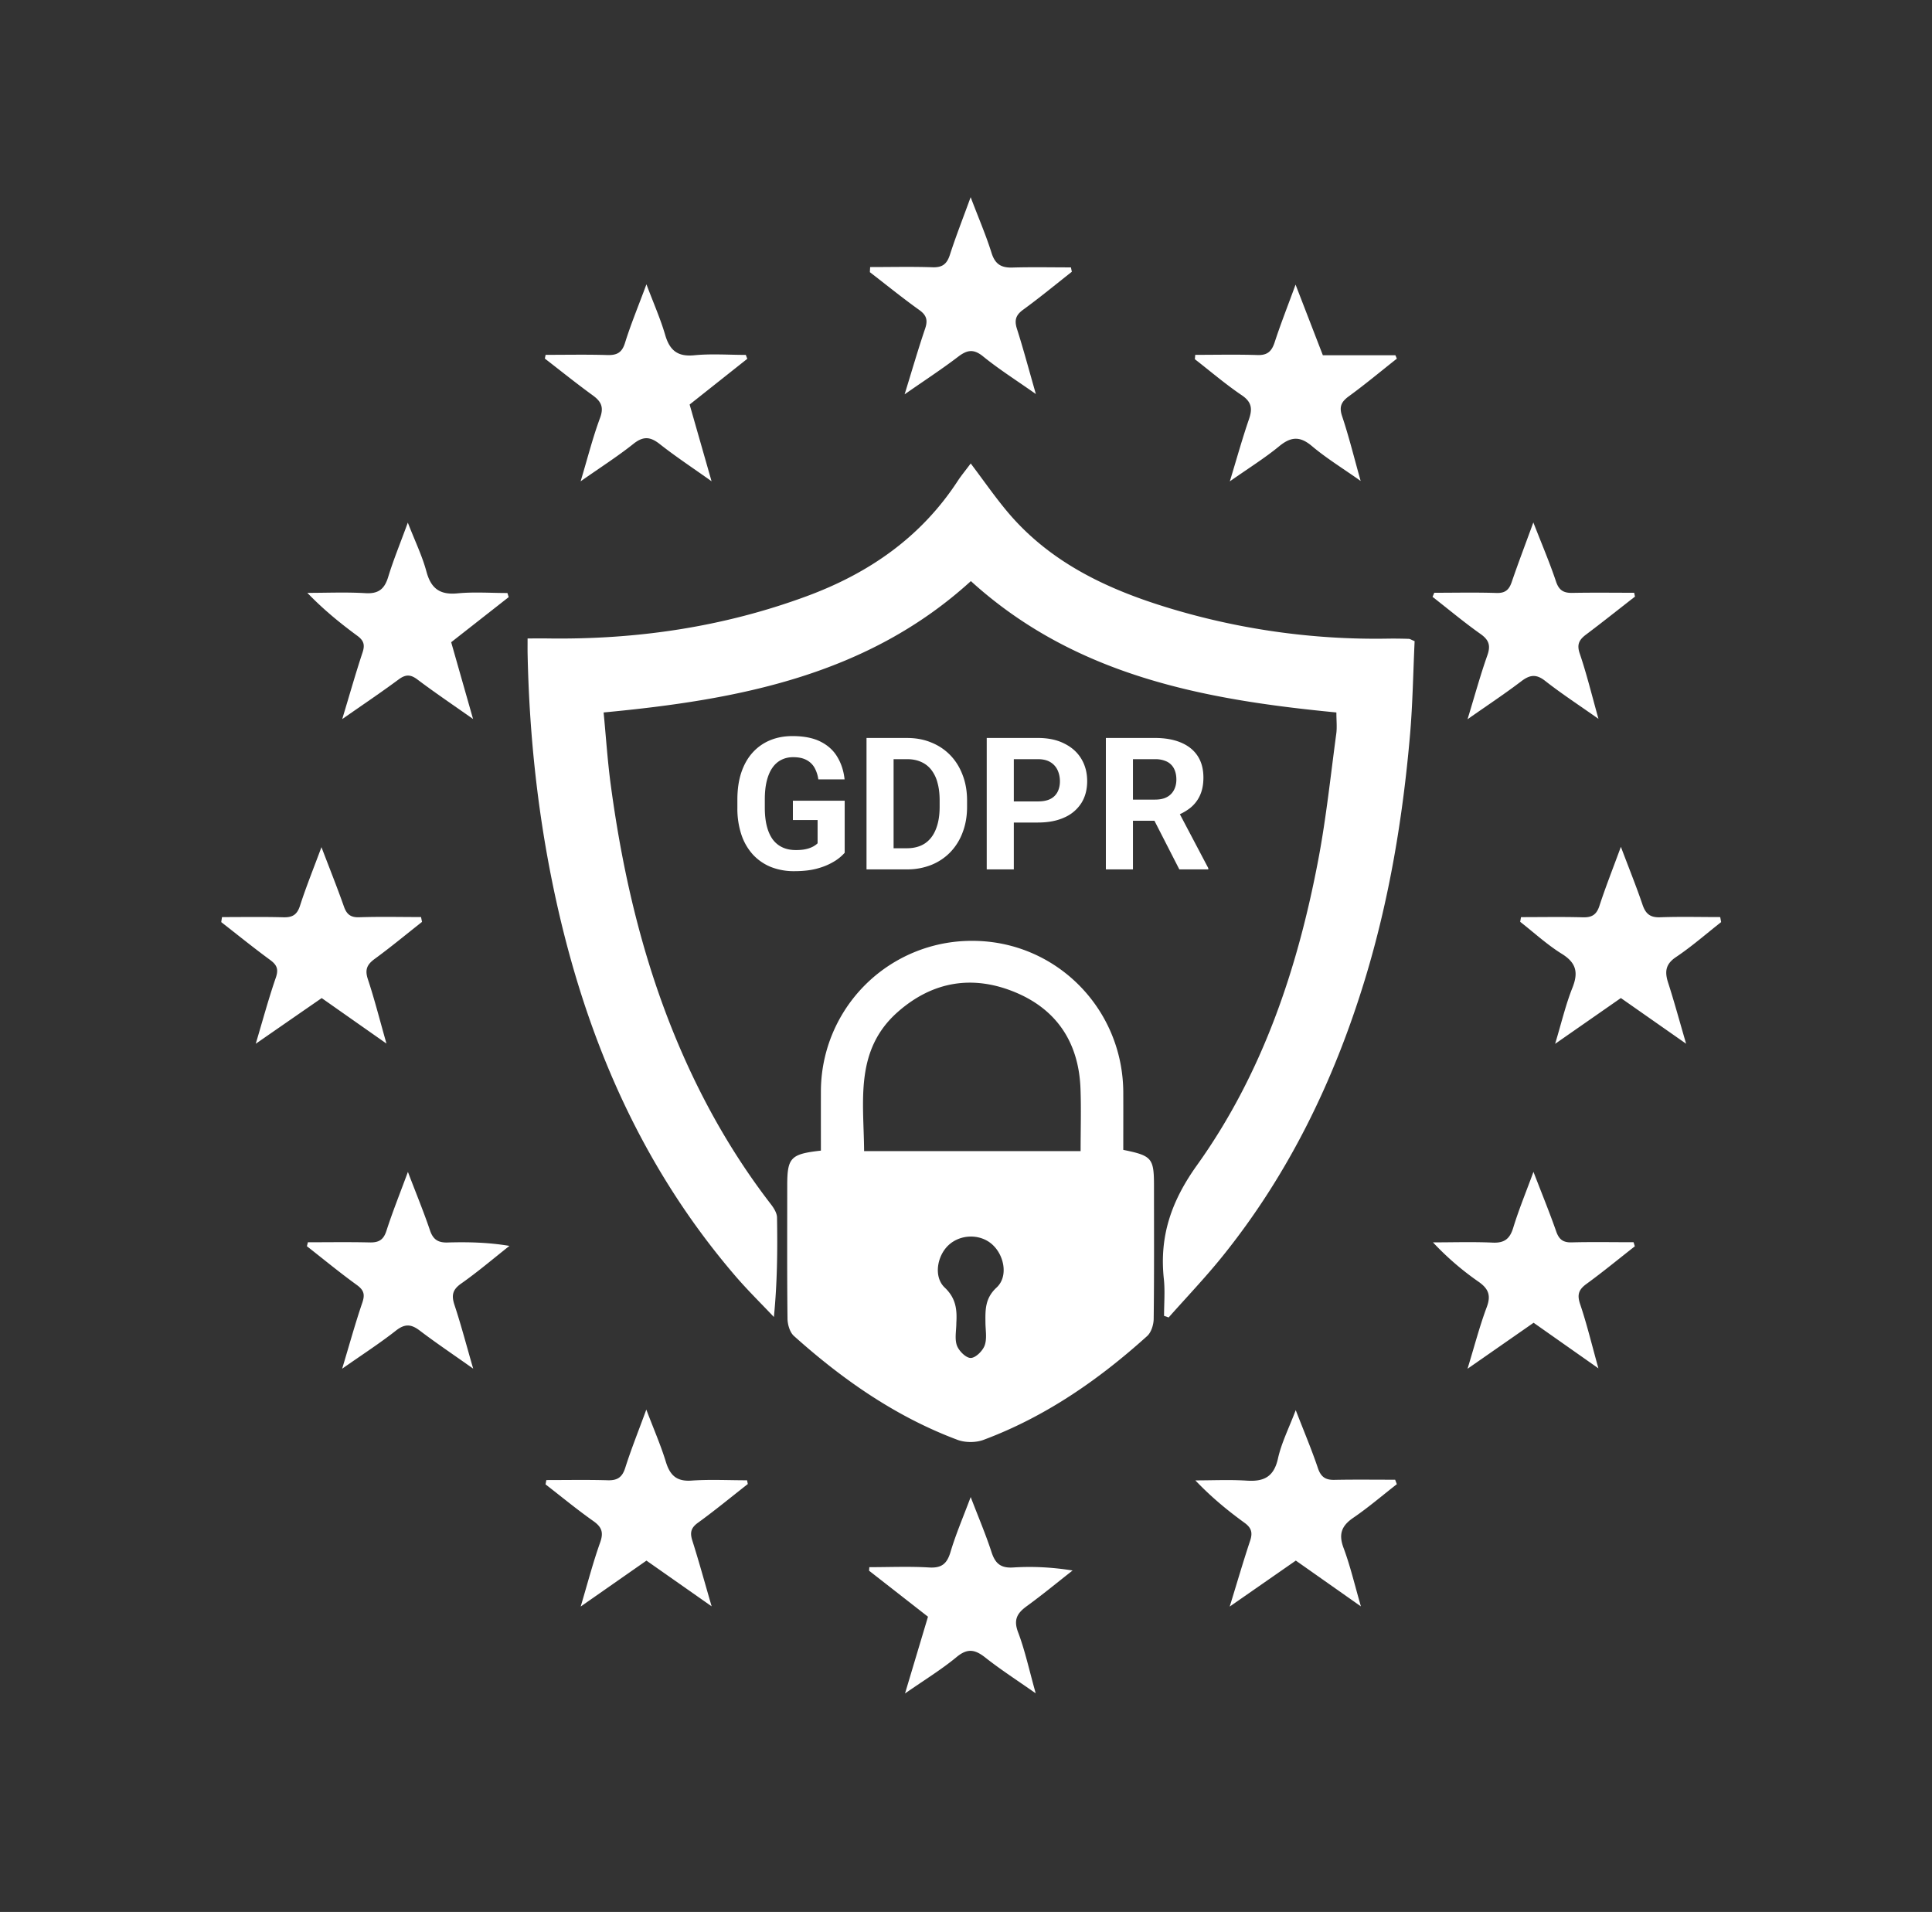
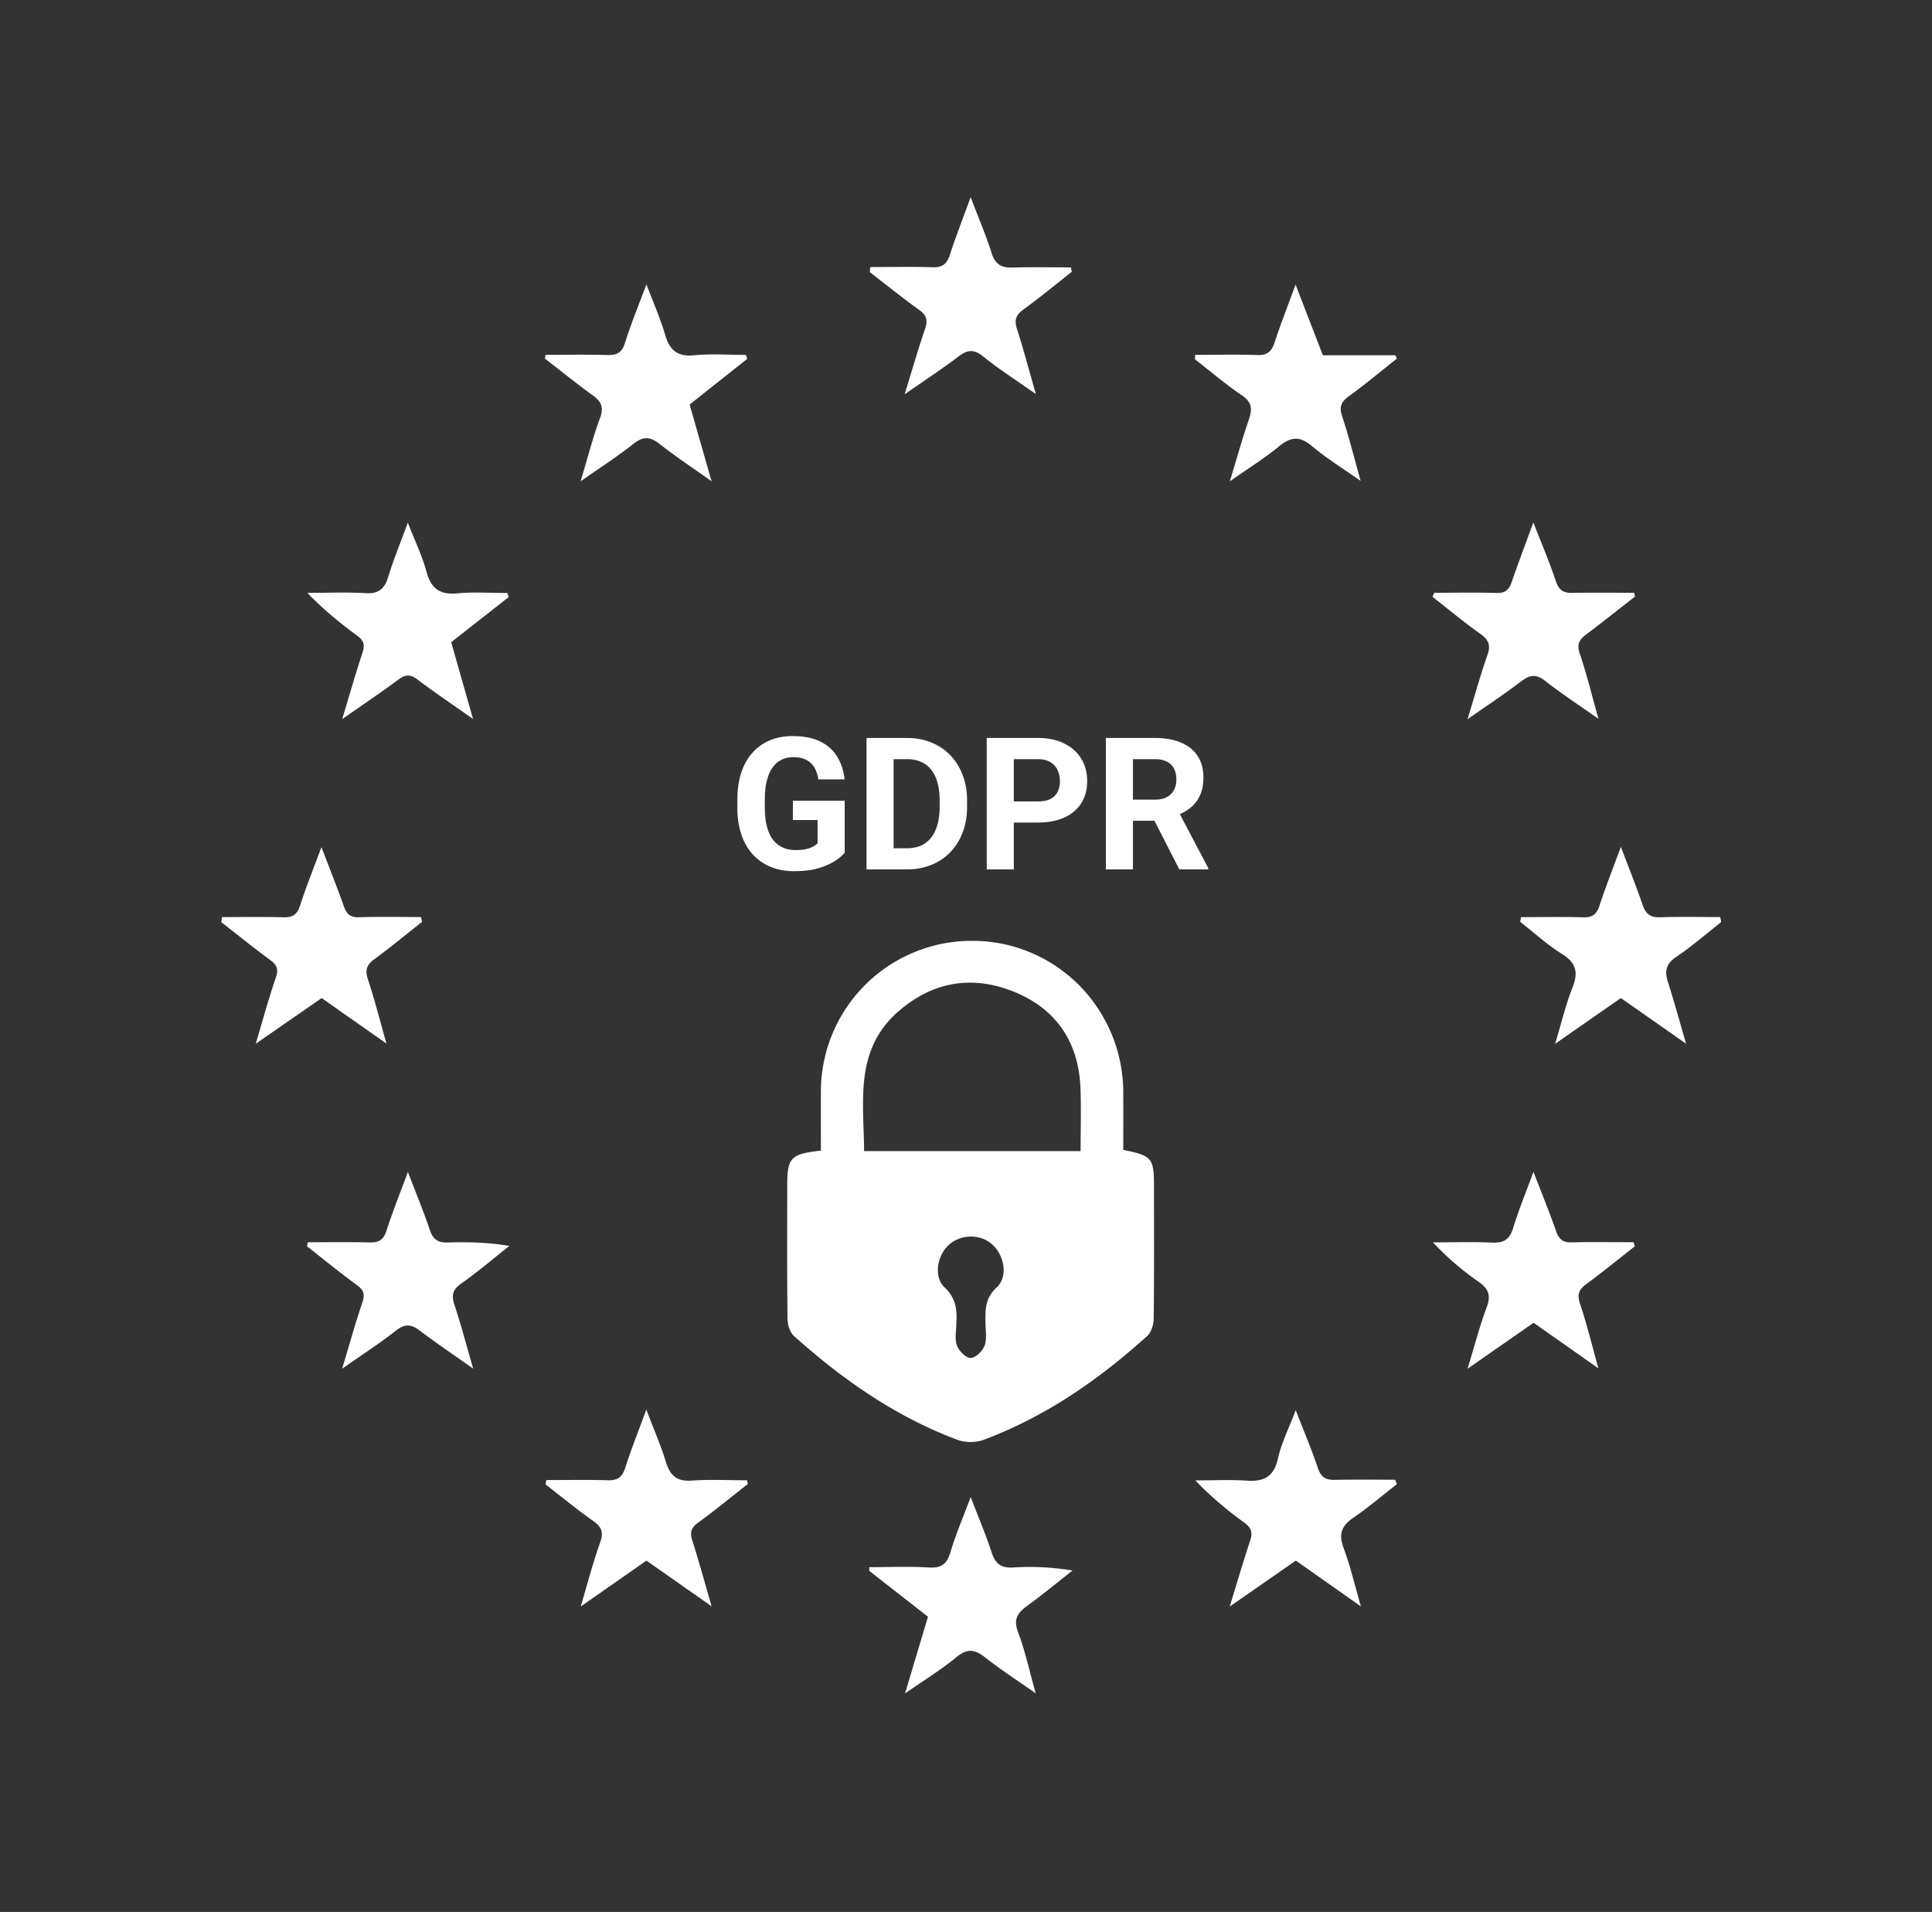
<svg xmlns="http://www.w3.org/2000/svg" width="96" height="95" fill="none">
  <rect width="100%" height="100%" fill="#333333" stroke="none" />
-   <path fill="#fff" d="M48.236 23.03c.64.847 1.185 1.635 1.797 2.368 2.088 2.504 4.898 3.844 7.929 4.776a35.356 35.356 0 0 0 10.975 1.558c.354-.006.707 0 1.06.01.07.002.138.052.295.115-.073 1.538-.095 3.102-.229 4.656-.358 4.13-1.035 8.207-2.25 12.183-1.536 5.021-3.791 9.671-7.104 13.77-.836 1.033-1.758 1.999-2.64 2.994l-.228-.079c0-.613.054-1.232-.011-1.839-.226-2.117.369-3.86 1.648-5.647 3.25-4.54 5.003-9.762 6.034-15.218.388-2.055.606-4.143.886-6.22.044-.32.006-.653.006-1.057-6.57-.634-12.981-1.818-18.162-6.527-5.132 4.674-11.53 5.896-18.249 6.527.119 1.225.196 2.425.357 3.615.623 4.645 1.709 9.17 3.615 13.47 1.16 2.618 2.587 5.08 4.34 7.35.147.19.302.438.305.663.026 1.61.014 3.222-.156 4.94-.642-.68-1.312-1.336-1.92-2.045-4.858-5.662-7.615-12.307-9.089-19.544-.768-3.772-1.156-7.585-1.23-11.43-.002-.198 0-.395 0-.696.373 0 .691-.005 1.01 0 4.409.062 8.703-.566 12.85-2.096 3.094-1.14 5.686-2.93 7.513-5.729.178-.271.387-.522.648-.872v.004Z" />
  <path fill="#fff" d="M40.79 57.171c0-1.006-.002-1.963 0-2.921a7.492 7.492 0 0 1 7.522-7.502c4.141-.002 7.485 3.35 7.503 7.526.004.958 0 1.915 0 2.86 1.428.29 1.526.41 1.526 1.796 0 2.2.012 4.4-.015 6.598-.003.29-.12.671-.323.855-2.416 2.18-5.063 4.015-8.133 5.16-.38.142-.907.142-1.288 0-3.069-1.148-5.71-2.993-8.131-5.162-.204-.182-.316-.566-.32-.857-.026-2.199-.013-4.398-.014-6.599 0-1.405.16-1.584 1.67-1.754h.004Zm12.905.026c0-1.094.032-2.102-.006-3.108-.084-2.252-1.15-3.91-3.227-4.779-2.108-.88-4.106-.563-5.844.964-2.169 1.907-1.697 4.448-1.681 6.922h10.758v.001Zm-6.175 8.535c0 .378-.091.787.028 1.121.098.27.448.621.686.62.24 0 .592-.347.692-.617.123-.334.046-.743.041-1.121-.007-.648-.027-1.226.554-1.762.592-.546.383-1.624-.242-2.161-.598-.514-1.555-.49-2.142.052-.577.534-.757 1.58-.194 2.112.56.53.616 1.094.577 1.756ZM59.393 17.631c1.029 0 2.058-.024 3.085.01.494.017.71-.178.858-.63.294-.904.645-1.79 1.04-2.869l1.356 3.509h3.604c.025.056.049.112.072.17-.79.623-1.564 1.271-2.377 1.863-.384.28-.502.52-.341 1 .335.997.585 2.023.92 3.213-.9-.636-1.707-1.13-2.423-1.734-.596-.503-1.042-.468-1.625.01-.716.589-1.51 1.082-2.453 1.744.351-1.152.62-2.126.949-3.08.18-.521.146-.86-.357-1.2-.81-.548-1.557-1.19-2.33-1.79l.02-.215.002-.001ZM51.464 84.136c-.941-.66-1.748-1.18-2.497-1.771-.505-.4-.881-.489-1.43-.035-.753.624-1.597 1.138-2.567 1.813l1.141-3.813-2.927-2.286.012-.176c.99 0 1.984-.044 2.97.015.624.038.89-.185 1.064-.768.256-.862.614-1.695 1.003-2.731.393 1.024.753 1.868 1.035 2.736.184.563.454.803 1.079.763.953-.06 1.912-.016 2.95.15-.754.59-1.495 1.203-2.269 1.766-.48.348-.68.67-.44 1.302.346.913.551 1.88.876 3.035ZM27.108 17.631c1.023 0 2.047-.021 3.07.01.47.013.724-.112.876-.597.284-.914.652-1.8 1.067-2.917.358.951.698 1.715.93 2.51.223.768.613 1.097 1.448 1.015.845-.083 1.706-.018 2.56-.018l.073.194-2.865 2.272 1.09 3.812c-.963-.684-1.794-1.232-2.575-1.848-.473-.373-.82-.398-1.308-.01-.786.626-1.637 1.168-2.623 1.861.35-1.165.604-2.177.965-3.149.2-.538.054-.82-.365-1.124-.808-.587-1.587-1.214-2.378-1.826l.038-.186-.003.001ZM25.275 29.67l-2.856 2.24 1.087 3.815c-1.023-.72-1.913-1.32-2.768-1.965-.346-.26-.59-.252-.93 0-.869.644-1.767 1.246-2.804 1.971.368-1.214.666-2.272 1.011-3.313.123-.371.065-.587-.253-.822-.85-.627-1.673-1.291-2.49-2.138.963 0 1.93-.043 2.89.015.645.038.944-.206 1.126-.803.257-.842.595-1.66.976-2.703.358.923.715 1.654.923 2.425.227.846.664 1.175 1.546 1.09.82-.079 1.653-.017 2.48-.017l.064.205h-.002ZM71.271 29.453c1.03 0 2.063-.023 3.091.01.44.014.626-.165.756-.549.316-.924.665-1.838 1.073-2.955.427 1.096.815 2.002 1.126 2.934.149.445.384.575.818.566 1.021-.02 2.043-.006 3.066-.006l.04.191c-.808.628-1.608 1.266-2.426 1.882-.337.253-.477.481-.32.944.346 1.017.6 2.065.932 3.248-.97-.685-1.835-1.248-2.643-1.882-.443-.35-.757-.316-1.185.009-.818.622-1.677 1.191-2.678 1.892.36-1.176.636-2.19.985-3.176.174-.492.077-.767-.346-1.065-.817-.579-1.588-1.224-2.378-1.84l.086-.202.003-.001ZM51.471 19.578c-.99-.697-1.842-1.235-2.62-1.868-.478-.389-.799-.323-1.246.018-.812.62-1.67 1.178-2.655 1.865.37-1.196.668-2.23 1.014-3.249.143-.417.091-.672-.284-.94-.839-.6-1.64-1.251-2.457-1.881l.014-.253c1.035 0 2.072-.025 3.106.01.49.017.712-.17.858-.623.29-.9.637-1.78 1.03-2.86.396 1.043.762 1.89 1.037 2.765.173.556.473.748 1.032.732.97-.029 1.942-.008 2.914-.008l.045.217c-.803.632-1.592 1.283-2.417 1.884-.37.268-.447.523-.31.953.32 1.003.59 2.021.94 3.24v-.002ZM80.539 42.072c.411 1.09.77 1.974 1.077 2.879.152.447.374.643.868.626.996-.036 1.995-.01 2.992-.01l.047.249c-.744.584-1.459 1.212-2.242 1.737-.53.355-.566.735-.393 1.274.3.931.557 1.878.894 3.033l-3.242-2.27-3.267 2.275c.319-1.057.525-1.946.86-2.785.3-.757.195-1.238-.526-1.686-.736-.457-1.384-1.056-2.07-1.592l.041-.232c1.024 0 2.049-.02 3.072.009.449.012.681-.128.824-.568.303-.928.664-1.839 1.068-2.938l-.003-.001ZM15.97 42.085c.417 1.092.787 2.016 1.118 2.954.136.388.33.552.763.537 1.023-.035 2.046-.01 3.07-.01l.049.24c-.783.617-1.551 1.254-2.354 1.841-.383.28-.493.535-.337 1.007.33.995.587 2.015.924 3.198-1.158-.813-2.164-1.518-3.218-2.26-1.05.725-2.098 1.452-3.278 2.27.356-1.192.641-2.25.998-3.283.144-.419.058-.631-.28-.88-.826-.606-1.623-1.252-2.432-1.882l.038-.249c1.018 0 2.038-.018 3.055.01.448.011.675-.127.82-.571.298-.929.666-1.835 1.07-2.922h-.005ZM64.39 77.54l-3.287 2.286c.374-1.213.673-2.245 1.013-3.264.132-.395.079-.64-.273-.896-.835-.607-1.636-1.26-2.447-2.11.856 0 1.715-.042 2.566.013.853.055 1.34-.2 1.54-1.103.172-.774.542-1.503.882-2.4.41 1.058.791 1.958 1.102 2.88.147.436.373.593.815.584 1.008-.02 2.016-.007 3.023-.007l.084.222c-.717.558-1.409 1.153-2.158 1.665-.588.4-.747.812-.49 1.5.332.887.547 1.817.863 2.907l-3.236-2.277h.004ZM23.513 68.004c-.995-.705-1.844-1.274-2.656-1.891-.426-.325-.739-.348-1.182 0-.809.636-1.678 1.196-2.674 1.895.363-1.202.651-2.253 1.003-3.284.14-.41.075-.624-.276-.879-.847-.613-1.654-1.279-2.478-1.924l.049-.196c1.024 0 2.05-.016 3.074.008.445.01.681-.124.826-.57.3-.93.664-1.838 1.07-2.934.41 1.076.783 1.977 1.094 2.897.154.458.399.624.875.61 1.005-.029 2.011-.009 3.076.169-.798.63-1.572 1.291-2.402 1.874-.438.308-.484.595-.326 1.07.323.972.581 1.966.926 3.153l.001.002ZM72.92 68.011c.354-1.156.606-2.132.958-3.07.22-.587.075-.915-.411-1.256a14.102 14.102 0 0 1-2.263-1.955c.99 0 1.982-.032 2.97.012.583.026.852-.192 1.018-.74.27-.884.624-1.74 1.005-2.776.422 1.096.801 2.018 1.13 2.96.139.397.34.555.764.544 1.026-.026 2.055-.007 3.08-.007l.063.203c-.8.625-1.584 1.272-2.405 1.87-.39.283-.472.537-.311 1.01.336.993.58 2.019.906 3.183a5605.75 5605.75 0 0 1-3.22-2.265l-3.285 2.287ZM27.145 73.54c1.02 0 2.04-.02 3.06.01.479.013.715-.154.863-.618.288-.91.645-1.797 1.047-2.894.371.98.72 1.774.971 2.595.205.67.533.985 1.275.933.916-.064 1.839-.015 2.76-.015l.037.186c-.824.645-1.633 1.313-2.48 1.926-.352.255-.4.493-.276.885.325 1.023.607 2.058.959 3.266l-3.239-2.272-3.268 2.282c.349-1.171.614-2.194.968-3.185.177-.5.08-.766-.34-1.062-.814-.575-1.585-1.211-2.374-1.823l.04-.217-.003.003ZM54.95 36.667h2.435c.499 0 .928.075 1.287.225.361.15.64.37.834.663.194.293.291.654.291 1.081 0 .35-.06.65-.179.901a1.688 1.688 0 0 1-.498.624 2.581 2.581 0 0 1-.749.395l-.426.224H55.83l-.01-1.05h1.575c.236 0 .432-.041.587-.125a.823.823 0 0 0 .35-.35c.08-.15.121-.323.121-.52 0-.21-.039-.39-.117-.543a.786.786 0 0 0-.354-.35 1.308 1.308 0 0 0-.596-.12h-1.09v5.475H54.95v-6.53Zm3.65 6.53-1.489-2.91 1.422-.01 1.506 2.857v.063H58.6ZM51.573 40.87h-1.664v-1.05h1.664c.257 0 .466-.042.628-.126a.805.805 0 0 0 .354-.358c.075-.153.112-.325.112-.516 0-.194-.037-.375-.112-.543a.906.906 0 0 0-.354-.403c-.162-.102-.371-.153-.628-.153h-1.197v5.476H49.03v-6.53h2.543c.511 0 .95.093 1.314.279.368.182.649.434.843.757.194.323.291.692.291 1.108 0 .422-.097.786-.291 1.094a1.893 1.893 0 0 1-.843.713c-.365.168-.803.251-1.314.251ZM45.062 43.197H43.64l.009-1.05h1.413c.352 0 .65-.079.892-.237.242-.162.425-.396.547-.704.126-.308.189-.68.189-1.117v-.318c0-.335-.036-.63-.108-.884a1.756 1.756 0 0 0-.31-.641 1.294 1.294 0 0 0-.506-.39c-.2-.09-.43-.135-.69-.135h-1.463v-1.053h1.462c.436 0 .836.074 1.197.224.365.146.68.357.947.632.266.275.47.604.614.987.147.38.22.802.22 1.269v.31c0 .462-.073.885-.22 1.268a2.827 2.827 0 0 1-.614.987 2.728 2.728 0 0 1-.947.632 3.22 3.22 0 0 1-1.21.22Zm-.66-6.53v6.53h-1.345v-6.53h1.345ZM41.972 39.784v2.588a2.262 2.262 0 0 1-.471.399 3.15 3.15 0 0 1-.82.363c-.335.102-.74.152-1.216.152a3.1 3.1 0 0 1-1.153-.206 2.491 2.491 0 0 1-.896-.614 2.772 2.772 0 0 1-.574-.987 4.118 4.118 0 0 1-.202-1.34v-.409c0-.502.064-.949.193-1.34.131-.392.318-.723.56-.992a2.4 2.4 0 0 1 .866-.614c.334-.14.707-.21 1.116-.21.568 0 1.035.092 1.4.277.364.183.642.437.834.763.194.323.313.693.358 1.112h-1.305a1.667 1.667 0 0 0-.188-.579.973.973 0 0 0-.4-.385c-.17-.093-.39-.14-.663-.14-.224 0-.424.047-.6.14-.174.09-.32.222-.44.399-.12.176-.21.394-.274.654-.063.26-.094.563-.094.906v.417c0 .341.033.643.099.906.066.26.163.48.291.66.132.176.293.309.485.398.19.09.414.135.668.135.212 0 .388-.018.529-.054a1.33 1.33 0 0 0 .345-.13c.09-.054.159-.104.206-.152v-1.157h-1.228v-.96h2.574Z" />
</svg>